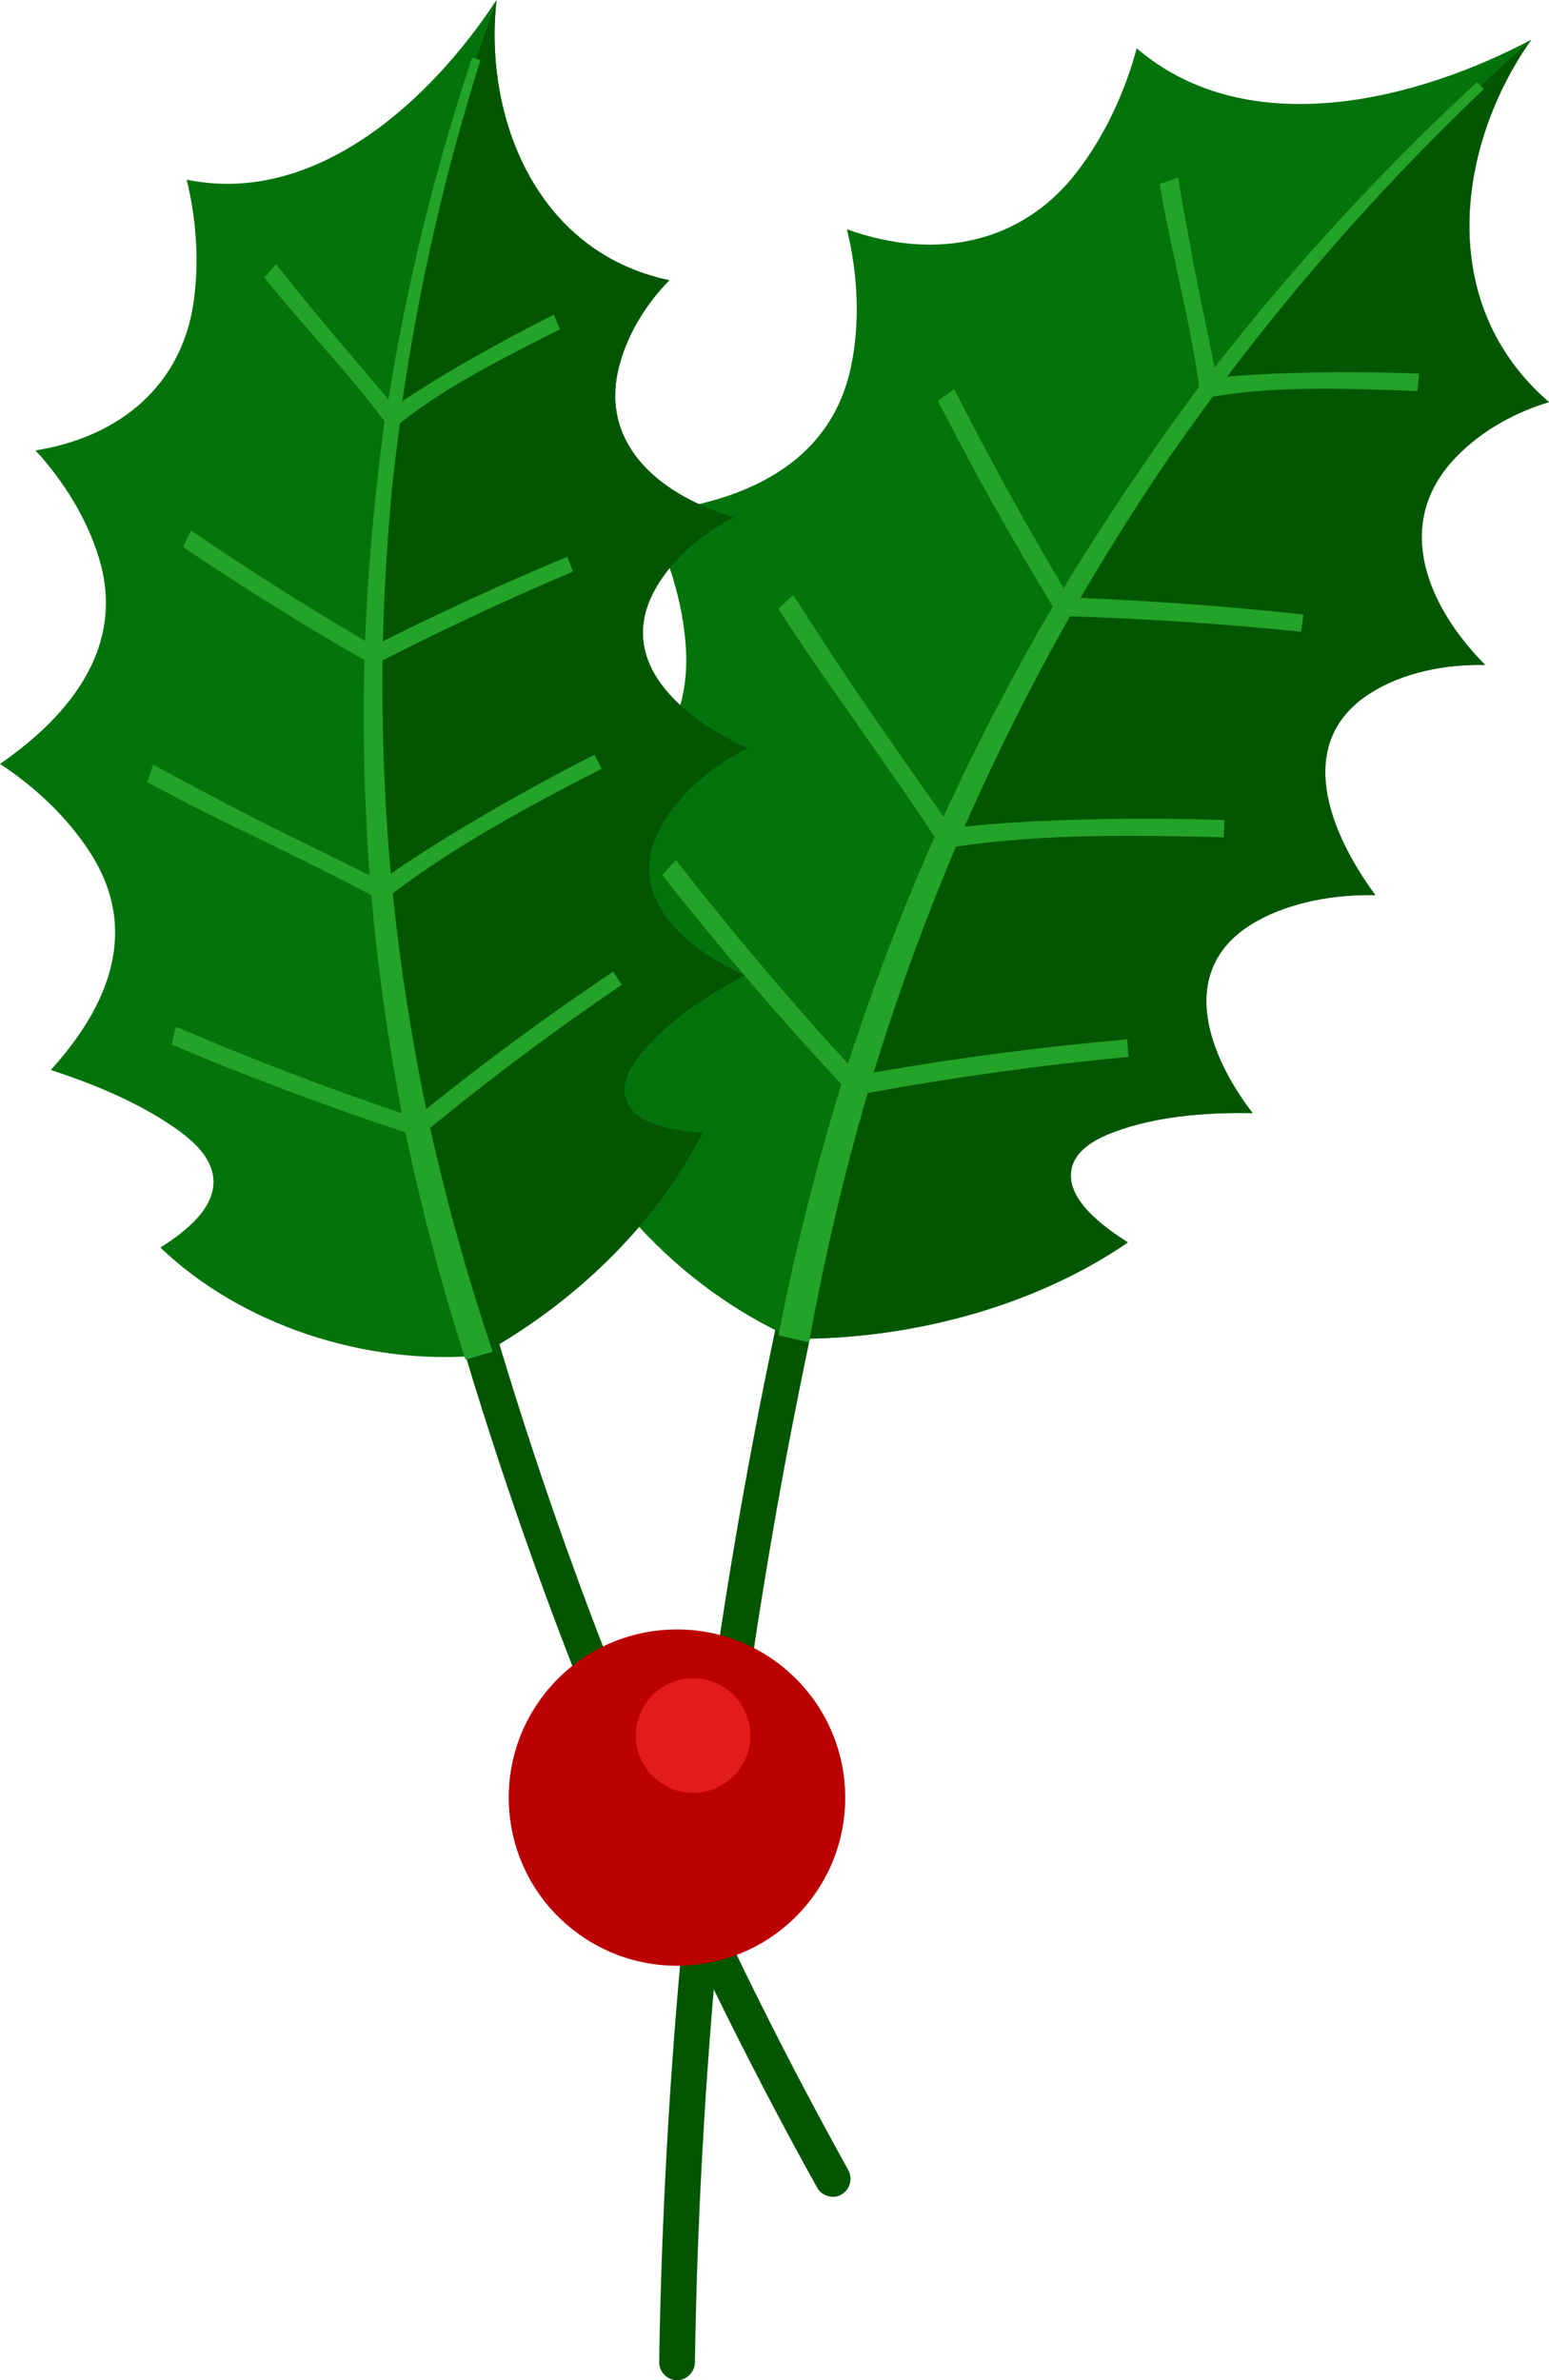
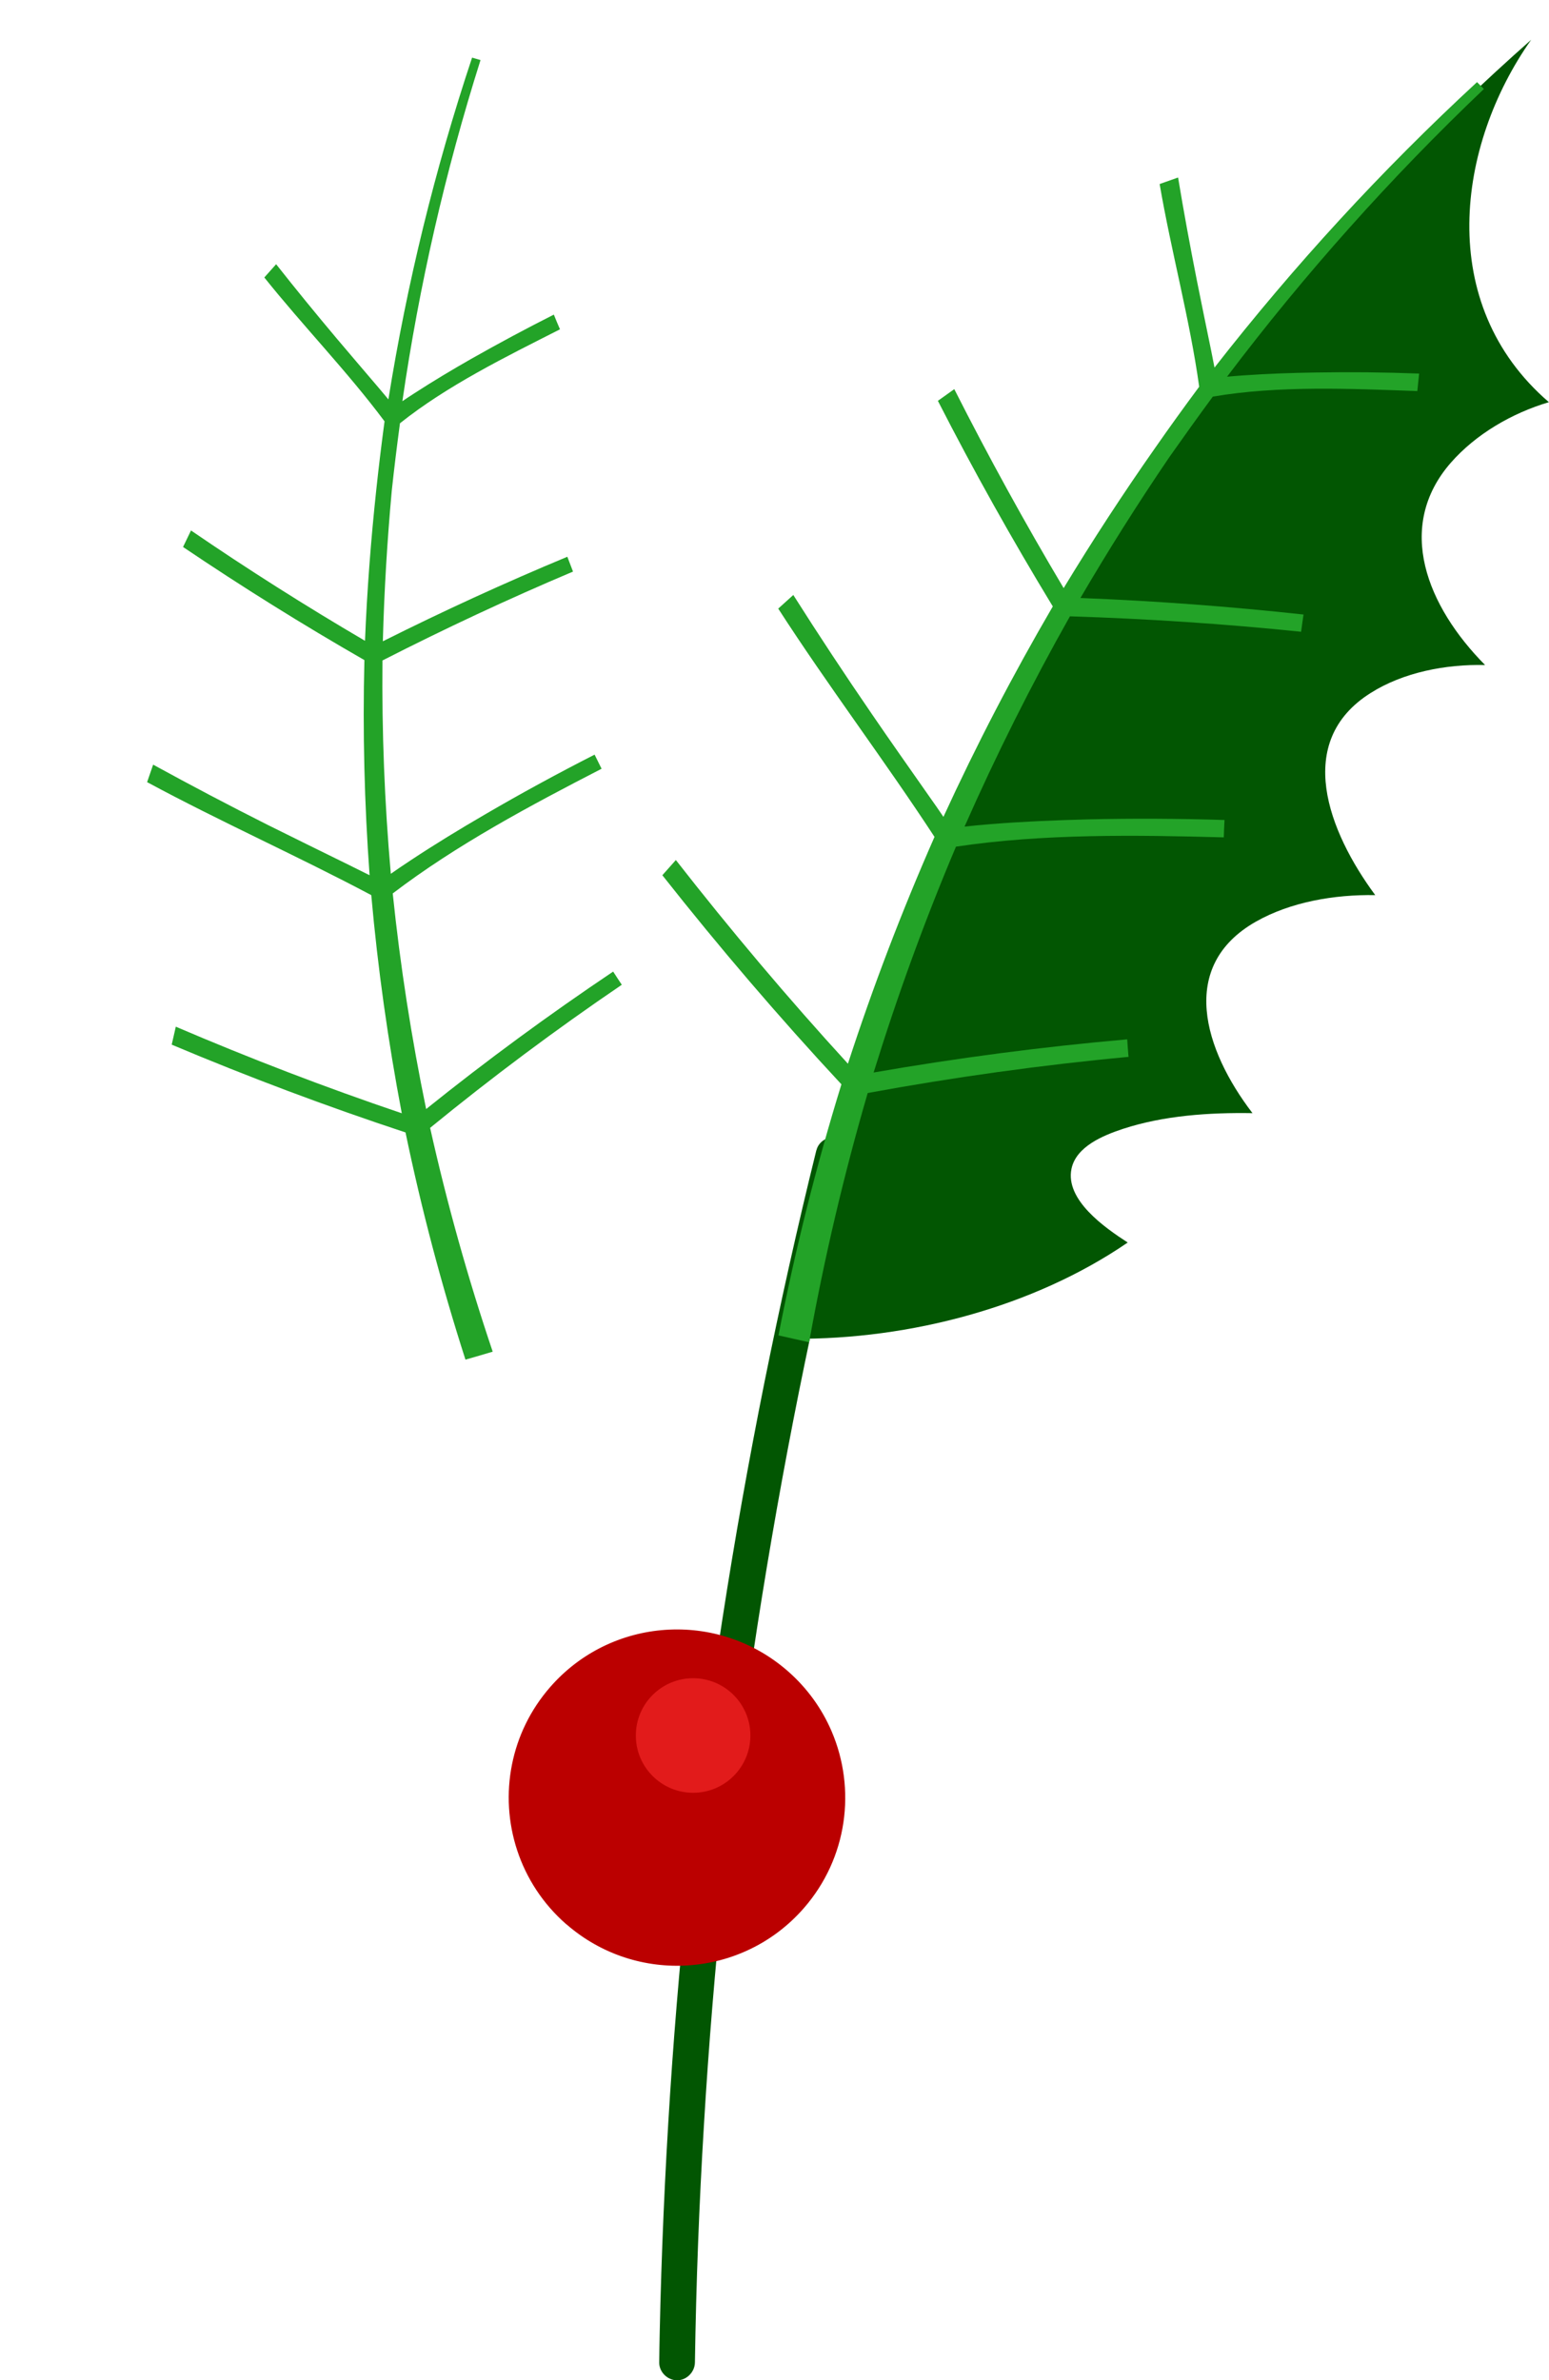
<svg xmlns="http://www.w3.org/2000/svg" id="Laag_1" viewBox="0 0 128.46 197.39">
  <defs>
    <style>.cls-1{fill:#23a328;}.cls-1,.cls-2,.cls-3,.cls-4,.cls-5{stroke-width:0px;}.cls-2{fill:#e21b1b;}.cls-3{fill:#04730c;}.cls-4{fill:#025602;}.cls-5{fill:#b00;}</style>
  </defs>
  <path class="cls-4" d="M67.7,95.39c-1.58,6.39-3.01,12.82-4.31,19.27-1.3,6.49-2.46,13-3.47,19.54-1.02,6.57-1.89,13.17-2.62,19.78-.72,6.54-1.3,13.1-1.73,19.67-.43,6.6-.72,13.21-.86,19.83-.02.81-.03,1.62-.04,2.43-.01.8.69,1.48,1.48,1.48s1.47-.68,1.48-1.48c.1-6.58.35-13.16.75-19.73.39-6.54.93-13.07,1.61-19.59.68-6.5,1.49-12.94,2.46-19.39.97-6.48,2.08-12.94,3.33-19.37,1.26-6.46,2.66-12.9,4.2-19.3.19-.79.38-1.58.58-2.36.19-.78-.25-1.61-1.03-1.82-.76-.21-1.63.25-1.82,1.03h0Z" />
-   <path class="cls-4" d="M33.09,91.85c1.43,6.09,3.03,12.13,4.79,18.13,1.76,6,3.68,11.95,5.76,17.85,2.08,5.9,4.32,11.74,6.71,17.51,2.42,5.84,4.99,11.62,7.73,17.33,2.71,5.66,5.58,11.25,8.59,16.76.37.67.74,1.34,1.11,2.01.38.68,1.36.96,2.03.53.69-.44.93-1.3.53-2.03-3.02-5.44-5.9-10.96-8.63-16.56-2.72-5.57-5.34-11.35-7.72-16.97-2.36-5.6-4.66-11.49-6.75-17.29-2.11-5.86-4.06-11.77-5.85-17.73-1.8-5.99-3.43-12.03-4.91-18.1-.18-.74-.36-1.49-.53-2.23-.18-.75-1.08-1.27-1.82-1.03-.79.25-1.23,1.01-1.03,1.82h0Z" />
-   <path class="cls-3" d="M93.52,103.04c-7.76,5.32-18.04,8.05-27.71,7.98h0c-9.59-4.27-17.66-12.92-20.74-22.7,2.65-.17,6.42-.7,7.39-3.47.7-2-.33-4.34-1.3-6.17-1.8-3.4-4.37-6.57-7.02-9.42,7.46-2.55,13.26-7.23,12.74-15.55-.24-3.79-1.48-7.73-3.31-11.18,8.03-.82,15.3-3.99,17.01-12.14.76-3.64.57-7.68-.35-11.38,7.46,2.69,14.57,1.15,19.12-4.8,2.28-2.98,3.94-6.57,4.92-10.2,9.35,7.98,23.46,4.19,32.72-.72,0,0,0,0,0,0-6.16,8.73-8,21.9,1.47,30.05-3.09.92-6.06,2.66-8.13,5.02-4.66,5.34-1.96,11.93,2.84,16.78-3.28-.08-6.79.61-9.48,2.31-6.43,4.04-3.52,11.5.37,16.77-3.4-.06-7.03.57-9.9,2.2-6.49,3.69-4.29,10.64-.28,15.88-3.6-.06-7.37.2-10.73,1.3-1.64.54-3.89,1.46-4.28,3.31-.54,2.58,2.75,4.88,4.65,6.11Z" />
  <path class="cls-4" d="M93.52,103.04c-7.76,5.32-18.04,8.05-27.71,7.98h0c7.87-41.82,29.29-79.55,61.17-107.72,0,0,0,0,0,0-6.16,8.73-8,21.9,1.47,30.05-3.09.92-6.06,2.66-8.13,5.02-4.66,5.34-1.96,11.93,2.84,16.78-3.28-.08-6.79.61-9.48,2.31-6.43,4.04-3.52,11.5.37,16.77-3.4-.06-7.03.57-9.9,2.2-6.49,3.69-4.29,10.64-.28,15.88-3.6-.06-7.37.2-10.73,1.3-1.64.54-3.89,1.46-4.28,3.31-.54,2.58,2.75,4.88,4.65,6.11Z" />
  <path class="cls-1" d="M93.59,87.64c-.05-.58-.07-.87-.11-1.45-7.07.62-14.08,1.54-21.03,2.75,1.97-6.37,4.24-12.61,6.83-18.73,7.22-1.08,14.86-.97,22.21-.77.02-.57.03-.86.06-1.44-3.81-.12-7.63-.14-11.41-.05-2.65.07-5.32.18-7.96.39-.88.07-1.61.14-2.19.21,2.63-5.96,5.54-11.77,8.74-17.44,6.39.2,12.78.62,19.17,1.28.08-.57.12-.86.2-1.43-6.16-.67-12.33-1.13-18.5-1.37,2.32-3.97,4.77-7.85,7.36-11.66,1.19-1.69,2.39-3.37,3.62-5.04,5.44-.93,11.4-.66,16.96-.46.06-.58.09-.87.15-1.45-2.86-.11-5.72-.14-8.56-.09-2,.03-4.02.1-6.02.24-.52.04-.97.07-1.35.11,6.43-8.51,13.54-16.47,21.3-23.86-.23-.23-.34-.34-.57-.57-7.91,7.31-15.17,15.21-21.77,23.67-.07-.38-.16-.81-.26-1.32-.4-1.96-.81-3.93-1.2-5.89-.56-2.84-1.09-5.7-1.56-8.55-.61.21-.92.32-1.53.54.96,5.61,2.5,11.2,3.28,16.81-1.24,1.67-2.46,3.36-3.65,5.07-2.66,3.79-5.19,7.67-7.59,11.63-3.22-5.41-6.24-10.91-9.07-16.5-.55.39-.82.58-1.36.97,2.96,5.79,6.14,11.47,9.53,17.05-3.31,5.67-6.33,11.48-9.07,17.45-.33-.49-.75-1.1-1.27-1.83-1.56-2.23-3.13-4.45-4.66-6.69-2.23-3.25-4.41-6.55-6.52-9.88-.5.45-.75.68-1.25,1.13,4.14,6.42,8.78,12.54,12.96,18.93-2.7,6.14-5.1,12.41-7.18,18.81-4.99-5.45-9.74-11.09-14.27-16.89-.45.5-.67.75-1.12,1.26,4.71,5.97,9.65,11.75,14.85,17.34-2.11,6.84-3.85,13.78-5.22,20.82,1.01.23,1.52.34,2.54.57,1.26-6.99,2.88-13.88,4.86-20.67,7.15-1.31,14.37-2.32,21.65-3Z" />
-   <path class="cls-3" d="M58.26,93.94c-3.84,7.63-10.82,14.3-18.54,18.48h0c-9.49.8-19.69-2.54-26.42-8.96,2.03-1.3,4.79-3.37,4.36-5.99-.32-1.9-2.17-3.3-3.74-4.33-2.92-1.91-6.35-3.31-9.71-4.41,4.81-5.3,7.38-11.55,3.32-17.94-1.85-2.91-4.56-5.5-7.53-7.44,6.02-4.17,10.41-9.87,8.2-17.1-.99-3.23-2.91-6.35-5.26-8.9,7.11-1.13,12.09-5.47,13.1-12.19.5-3.37.25-6.95-.56-10.26C26.41,17.15,35.97,7.96,41.17,0c0,0,0,0,0,0-1.07,9.64,3.23,20.91,14.33,23.24-2.05,2.08-3.65,4.77-4.26,7.55-1.36,6.28,3.67,10.34,9.61,12.1-2.64,1.38-5.13,3.46-6.53,5.98-3.34,6.03,2.24,10.68,7.64,13.16-2.73,1.44-5.34,3.53-6.9,6.09-3.54,5.78,1.25,10.33,6.73,12.75-2.89,1.53-5.77,3.39-7.95,5.73-1.07,1.15-2.46,2.87-1.95,4.51.7,2.29,4.32,2.67,6.37,2.82Z" />
-   <path class="cls-4" d="M58.26,93.94c-3.84,7.63-10.82,14.3-18.54,18.48h0C27.66,75.73,28.17,36.36,41.18,0c0,0,0,0,0,0-1.07,9.64,3.23,20.91,14.33,23.24-2.05,2.08-3.65,4.77-4.26,7.55-1.36,6.28,3.67,10.34,9.61,12.1-2.64,1.38-5.13,3.46-6.53,5.98-3.34,6.03,2.24,10.68,7.64,13.16-2.73,1.44-5.34,3.53-6.9,6.09-3.54,5.78,1.25,10.33,6.73,12.75-2.89,1.53-5.77,3.39-7.95,5.73-1.07,1.15-2.46,2.87-1.95,4.51.7,2.29,4.32,2.67,6.37,2.82Z" />
-   <path class="cls-1" d="M51.57,81.67c-.29-.44-.44-.66-.72-1.1-5.35,3.59-10.52,7.39-15.51,11.4-1.22-5.92-2.15-11.88-2.77-17.88,5.27-4.02,11.38-7.28,17.32-10.34-.23-.47-.35-.7-.58-1.17-3.08,1.57-6.13,3.23-9.09,4.96-2.08,1.21-4.15,2.47-6.16,3.8-.67.44-1.22.82-1.65,1.12-.52-5.89-.75-11.78-.69-17.69,5.17-2.64,10.43-5.1,15.8-7.37-.19-.49-.28-.74-.47-1.23-5.19,2.16-10.29,4.5-15.3,7.01.11-4.17.36-8.33.74-12.49.2-1.87.43-3.73.68-5.59,3.91-3.12,8.77-5.51,13.27-7.79-.21-.48-.31-.73-.51-1.22-2.32,1.17-4.61,2.4-6.85,3.67-1.58.9-3.15,1.84-4.68,2.83-.39.25-.74.48-1.03.68,1.39-9.59,3.55-19.02,6.48-28.29-.28-.08-.42-.12-.7-.2-3.09,9.28-5.4,18.73-6.94,28.34-.22-.27-.48-.58-.78-.93-1.18-1.39-2.37-2.77-3.54-4.16-1.69-2.01-3.36-4.05-4.99-6.12-.39.44-.59.66-.98,1.1,3.22,4.03,6.89,7.8,9.97,11.93-.25,1.87-.48,3.75-.68,5.63-.45,4.18-.77,8.37-.94,12.57-4.93-2.89-9.74-5.94-14.43-9.15-.27.55-.4.82-.66,1.37,4.89,3.3,9.9,6.43,15.04,9.38-.15,5.96,0,11.9.43,17.84-.48-.24-1.08-.54-1.81-.9-2.21-1.09-4.43-2.17-6.63-3.27-3.2-1.61-6.37-3.28-9.51-5-.2.58-.3.87-.5,1.45,6.1,3.29,12.47,6.12,18.59,9.37.54,6.07,1.39,12.1,2.53,18.09-6.35-2.15-12.6-4.55-18.74-7.18-.14.59-.2.89-.34,1.49,6.36,2.68,12.82,5.11,19.39,7.28,1.32,6.36,2.98,12.64,4.97,18.84.91-.26,1.36-.39,2.26-.66-2.06-6.11-3.79-12.29-5.19-18.56,5.11-4.18,10.41-8.14,15.9-11.87Z" />
+   <path class="cls-1" d="M51.57,81.67c-.29-.44-.44-.66-.72-1.1-5.35,3.59-10.52,7.39-15.51,11.4-1.22-5.92-2.15-11.88-2.77-17.88,5.27-4.02,11.38-7.28,17.32-10.34-.23-.47-.35-.7-.58-1.17-3.08,1.57-6.13,3.23-9.09,4.96-2.08,1.21-4.15,2.47-6.16,3.8-.67.44-1.22.82-1.65,1.12-.52-5.89-.75-11.78-.69-17.69,5.17-2.64,10.43-5.1,15.8-7.37-.19-.49-.28-.74-.47-1.23-5.19,2.16-10.29,4.5-15.3,7.01.11-4.17.36-8.33.74-12.49.2-1.87.43-3.73.68-5.59,3.91-3.12,8.77-5.51,13.27-7.79-.21-.48-.31-.73-.51-1.22-2.32,1.17-4.61,2.4-6.85,3.67-1.58.9-3.15,1.84-4.68,2.83-.39.25-.74.48-1.03.68,1.39-9.59,3.55-19.02,6.48-28.29-.28-.08-.42-.12-.7-.2-3.09,9.28-5.4,18.73-6.94,28.34-.22-.27-.48-.58-.78-.93-1.18-1.39-2.37-2.77-3.54-4.16-1.69-2.01-3.36-4.05-4.99-6.12-.39.44-.59.66-.98,1.1,3.22,4.03,6.89,7.8,9.97,11.93-.25,1.87-.48,3.75-.68,5.63-.45,4.18-.77,8.37-.94,12.57-4.93-2.89-9.74-5.94-14.43-9.15-.27.55-.4.82-.66,1.37,4.89,3.3,9.9,6.43,15.04,9.38-.15,5.96,0,11.9.43,17.84-.48-.24-1.08-.54-1.81-.9-2.21-1.09-4.43-2.17-6.63-3.27-3.2-1.61-6.37-3.28-9.51-5-.2.58-.3.87-.5,1.45,6.1,3.29,12.47,6.12,18.59,9.37.54,6.07,1.39,12.1,2.53,18.09-6.35-2.15-12.6-4.55-18.74-7.18-.14.59-.2.89-.34,1.49,6.36,2.68,12.82,5.11,19.39,7.28,1.32,6.36,2.98,12.64,4.97,18.84.91-.26,1.36-.39,2.26-.66-2.06-6.11-3.79-12.29-5.19-18.56,5.11-4.18,10.41-8.14,15.9-11.87" />
  <path class="cls-5" d="M46.98,159.58c5.81,5.06,14.62,4.46,19.68-1.34,3.64-4.17,4.35-9.89,2.31-14.66-.8-1.87-2.02-3.59-3.66-5.02-5.81-5.06-14.62-4.46-19.68,1.34-1.66,1.9-2.71,4.12-3.17,6.42-.95,4.74.6,9.85,4.51,13.26Z" />
  <circle class="cls-2" cx="57.48" cy="143.92" r="4.75" />
</svg>